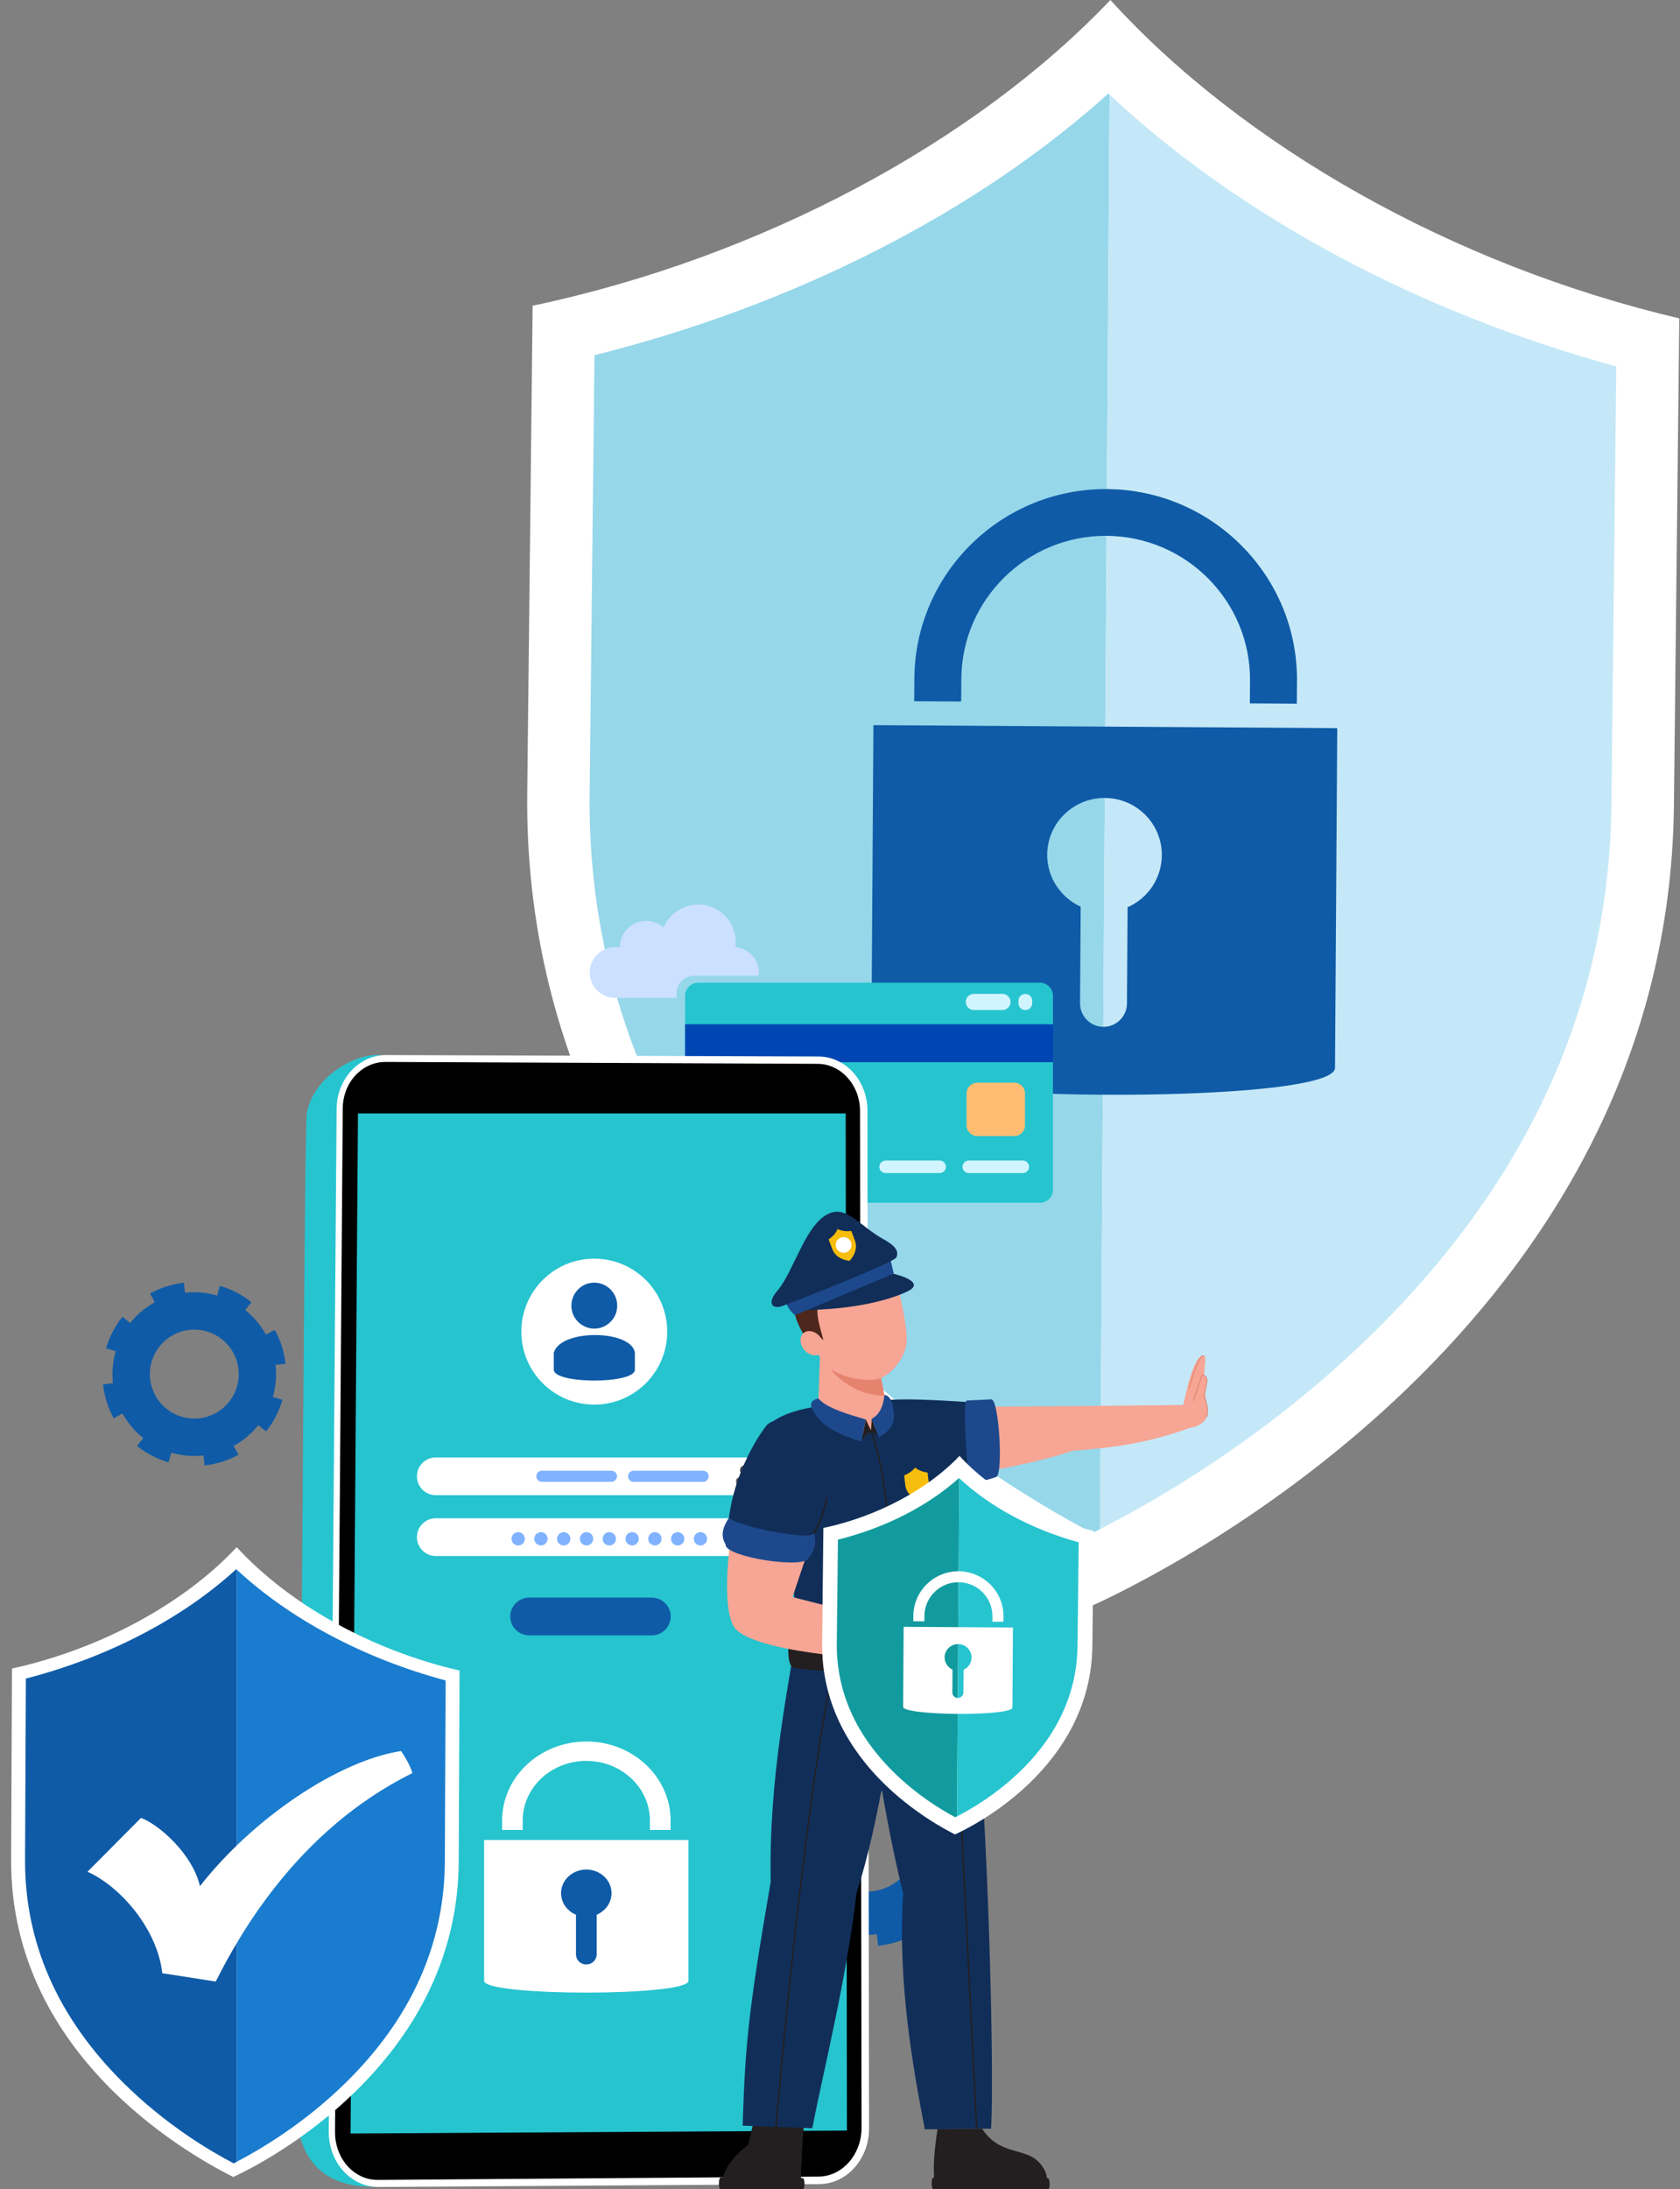
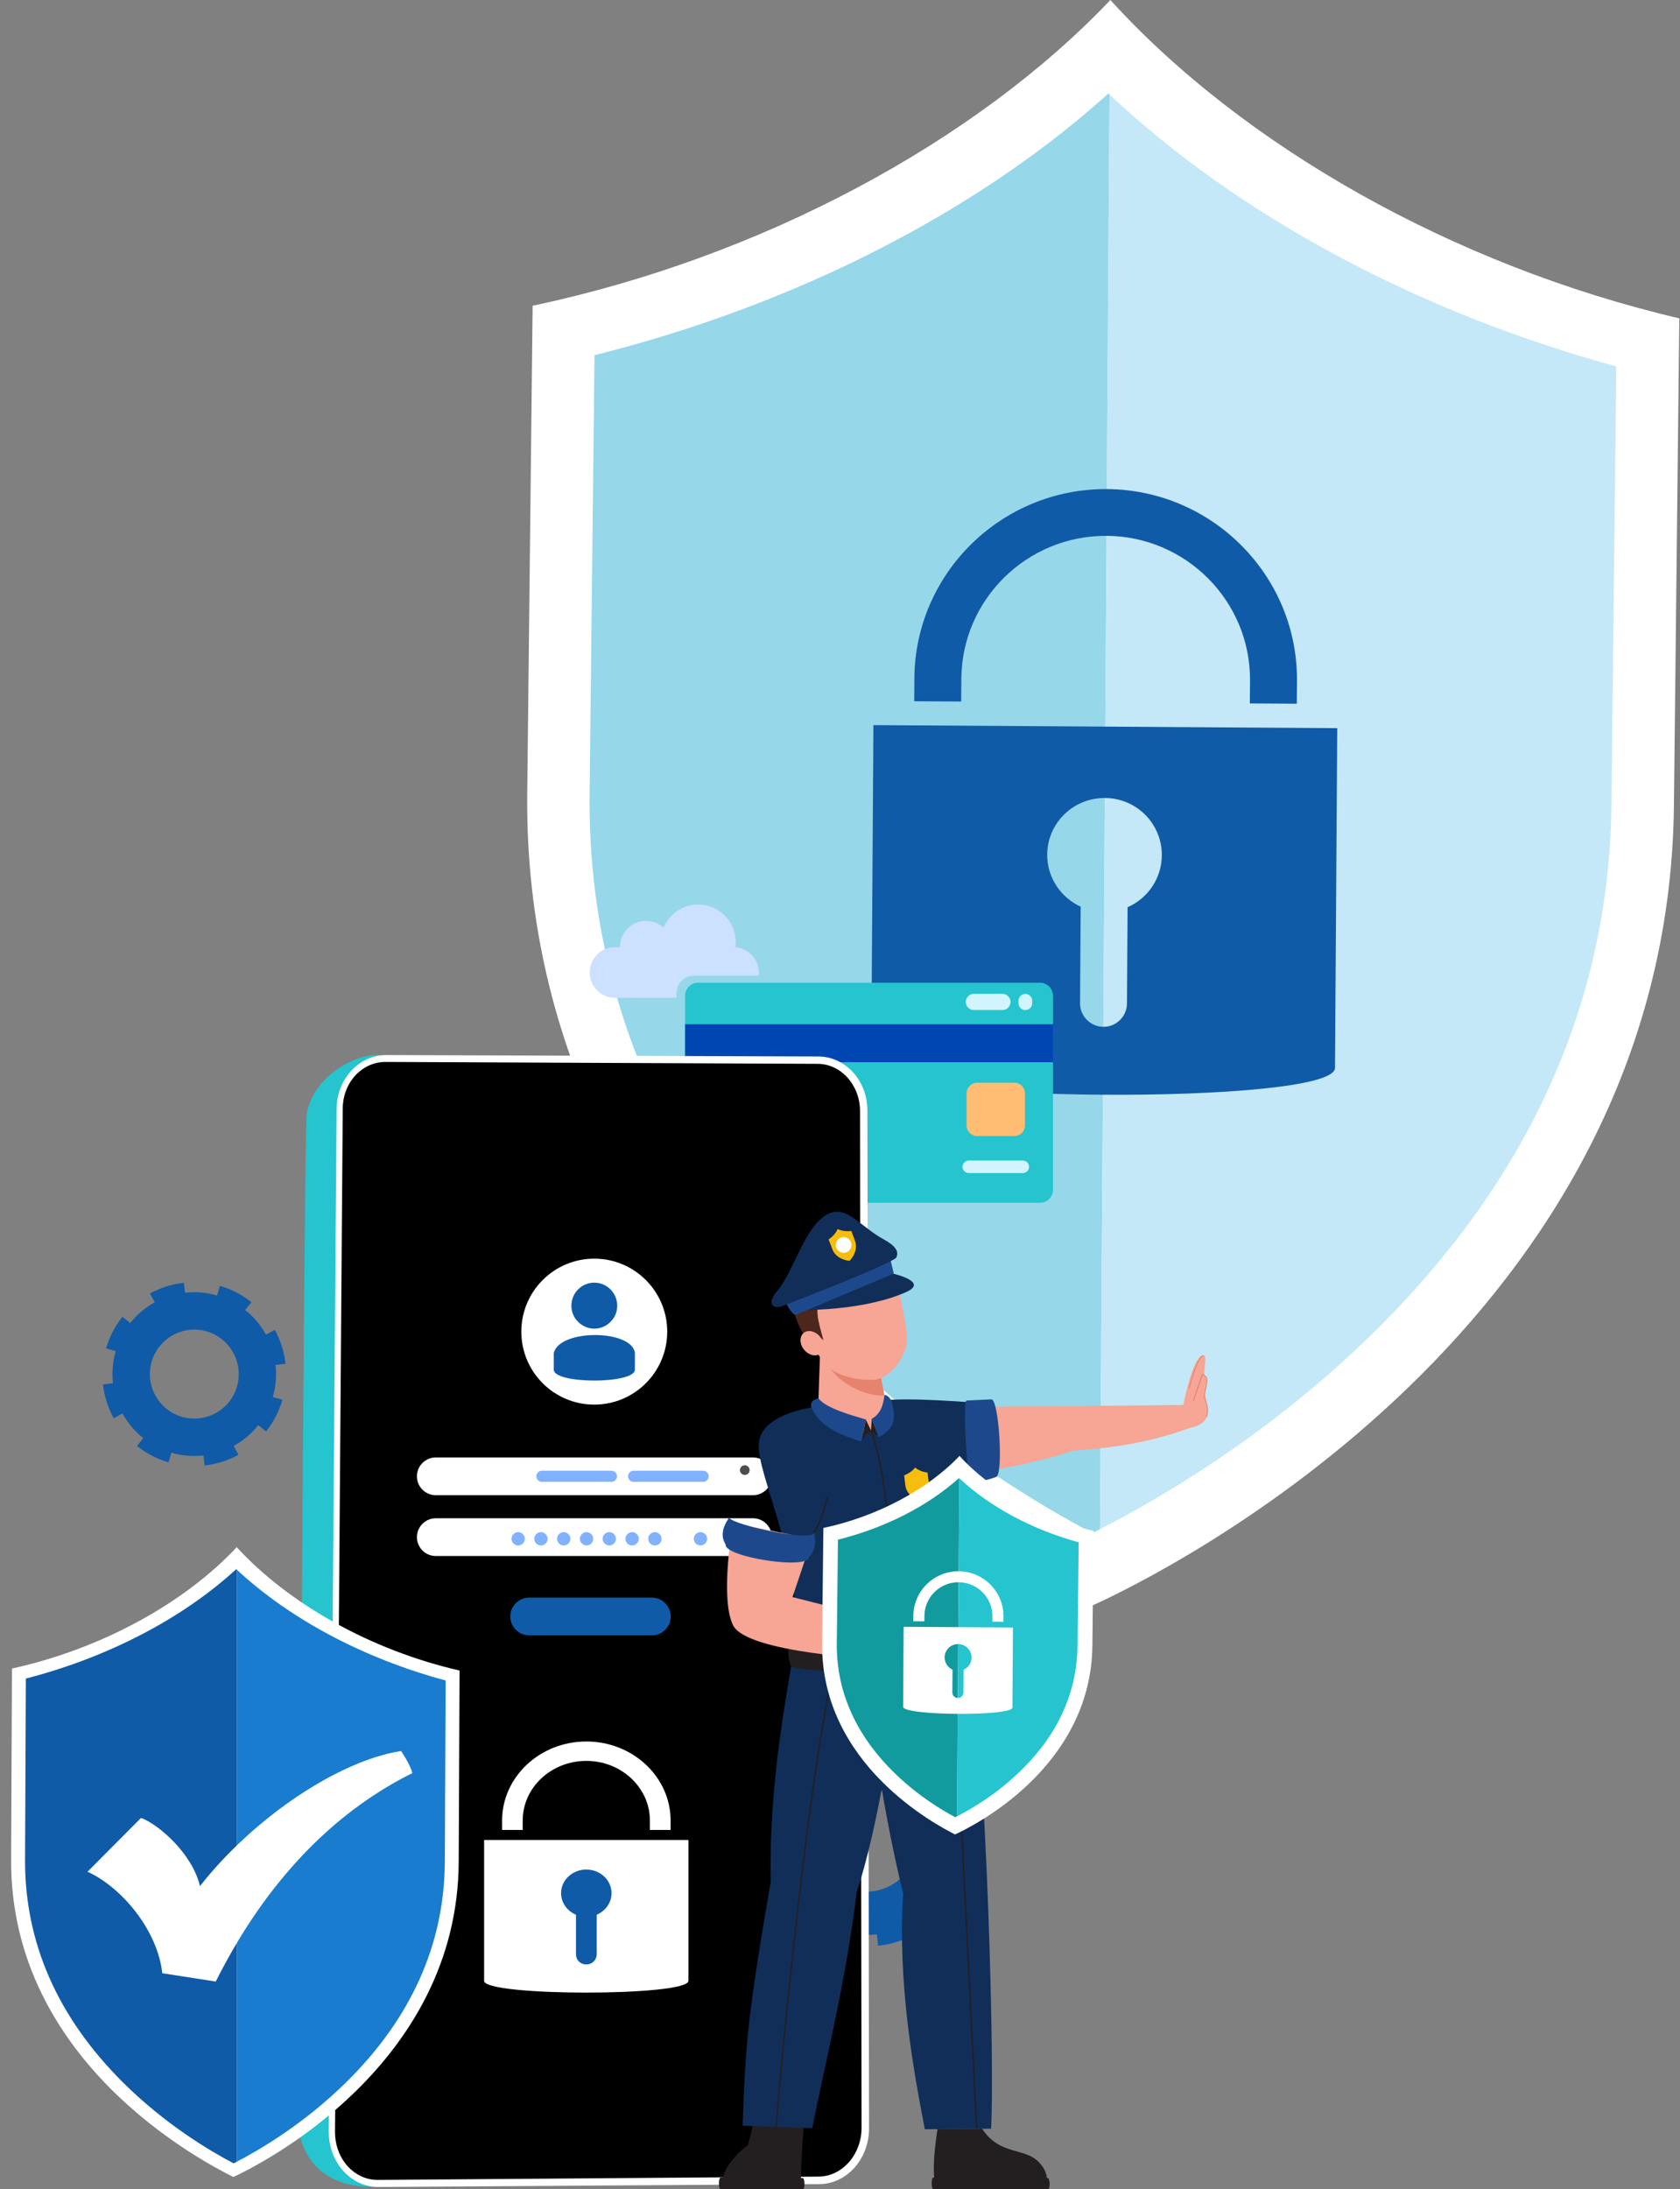
<svg xmlns="http://www.w3.org/2000/svg" version="1.1" id="Isolation_Mode" x="0px" y="0px" viewBox="0 0 292.96 381.56" style="enable-background:new 0 0 292.96 381.56;" xml:space="preserve">
  <rect x="0" y="0" width="292.96" height="381.56" fill="#808080" stroke="none" />
  <g>
    <g>
      <g>
        <g>
          <g>
            <path style="fill:#D9FFFF;" d="M92.76,53.18L92.76,53.18c0-0.33,0.01-0.48,0.01-0.51C92.77,52.73,92.76,53.18,92.76,53.18z" />
            <path style="fill:#D9FFFF;" d="M92.76,53.18L92.76,53.18c0-0.33,0.01-0.48,0.01-0.51C92.77,52.73,92.76,53.18,92.76,53.18z" />
            <path style="fill:#D9FFFF;" d="M292.96,55.38c0,0,0.01-0.45,0.01-0.51C292.96,54.9,292.96,55.05,292.96,55.38L292.96,55.38z" />
            <path style="fill:#D9FFFF;" d="M292.96,55.38c0,0,0.01-0.45,0.01-0.51C292.96,54.9,292.96,55.05,292.96,55.38L292.96,55.38z" />
            <path style="fill:#FFFFFF;" d="M193.63,0c-23.49,24.72-60.86,44.87-100.75,53.29c-0.03,2.65-0.19,17.32-0.94,84.95       c-1,90.21,84.96,134.87,98.31,141.72c13.01-5.86,100.65-49.3,101.65-139.52c0.75-67.63,0.91-82.3,0.94-84.95       C253.14,46.19,216.57,25.23,193.63,0z" />
          </g>
        </g>
        <g>
          <path style="fill:#96D7EA;" d="M193.28,16.3c-22.98,20.71-54.74,36.9-89.61,45.61l-0.85,76.44      c-0.39,34.97,13.36,66.71,40.87,94.32c18.07,18.14,37.13,29.45,46.8,34.54c0.42-0.21,0.88-0.44,1.33-0.67l1.66-250.05      C193.41,16.42,193.35,16.36,193.28,16.3z" />
          <path style="fill:#C4E8F7;" d="M193.48,16.48l-1.66,250.05c10.13-5.16,28.54-15.84,46.23-32.82c28.11-27,42.56-58.42,42.95-93.4      l0.85-76.44C247.29,54.43,215.98,37.61,193.48,16.48z" />
        </g>
      </g>
      <g>
        <path style="fill:#0F5BA7;" d="M152.31,126.39l-0.39,59.22c-0.04,6.59,80.84,7.12,80.88,0.53l0.39-59.22L152.31,126.39z      M196.63,158.13l-0.11,16.78c-0.01,2.24-1.85,4.08-4.1,4.07c-2.28-0.01-4.1-1.88-4.08-4.12l0.11-16.82     c-3.45-1.58-5.87-5.08-5.84-9.09c0.04-5.49,4.56-9.9,10.08-9.86c5.52,0.04,9.94,4.5,9.91,9.99     C202.57,153.13,200.14,156.6,196.63,158.13z" />
        <path style="fill:#0F5BA7;" d="M226.14,122.66l-8.19-0.05l0.03-3.99c0.09-13.82-11.13-25.13-25-25.22     c-13.88-0.09-25.25,11.08-25.34,24.89l-0.03,3.99l-8.19-0.05l0.03-3.99c0.12-18.31,15.18-33.11,33.58-32.99     c18.39,0.12,33.26,15.11,33.14,33.43L226.14,122.66z" />
      </g>
    </g>
    <g id="guard">
      <g>
        <g>
          <path style="fill:#26C4CF;" d="M121.74,209.65h59.61c1.25,0,2.27-1.02,2.27-2.27v-33.82c0-1.25-1.02-2.27-2.27-2.27h-59.61      c-1.25,0-2.27,1.02-2.27,2.27v33.82C119.47,208.64,120.49,209.65,121.74,209.65z" />
          <rect x="119.47" y="178.53" style="fill:#0046B3;" width="64.16" height="6.62" />
          <path style="fill:#D1F5FF;" d="M168.93,202.29h9.43c0.6,0,1.09,0.49,1.09,1.09l0,0c0,0.6-0.49,1.09-1.09,1.09h-9.43      c-0.6,0-1.09-0.49-1.09-1.09l0,0C167.85,202.78,168.33,202.29,168.93,202.29z" />
-           <path style="fill:#D1F5FF;" d="M154.43,202.29h9.43c0.6,0,1.09,0.49,1.09,1.09l0,0c0,0.6-0.49,1.09-1.09,1.09h-9.43      c-0.6,0-1.09-0.49-1.09-1.09l0,0C153.34,202.78,153.83,202.29,154.43,202.29z" />
          <path style="fill:#D1F5FF;" d="M139.92,202.29h9.43c0.6,0,1.09,0.49,1.09,1.09l0,0c0,0.6-0.49,1.09-1.09,1.09h-9.43      c-0.6,0-1.09-0.49-1.09-1.09l0,0C138.83,202.78,139.32,202.29,139.92,202.29z" />
          <path style="fill:#D1F5FF;" d="M125.41,202.29h9.43c0.6,0,1.09,0.49,1.09,1.09l0,0c0,0.6-0.49,1.09-1.09,1.09h-9.43      c-0.6,0-1.09-0.49-1.09-1.09l0,0C124.33,202.78,124.81,202.29,125.41,202.29z" />
          <path style="fill:#D1F5FF;" d="M178.8,173.24L178.8,173.24c0.66,0,1.2,0.54,1.2,1.2v0.42c0,0.66-0.54,1.2-1.2,1.2l0,0      c-0.66,0-1.2-0.54-1.2-1.2v-0.42C177.6,173.77,178.14,173.24,178.8,173.24z" />
          <path style="fill:#D1F5FF;" d="M176.22,174.64L176.22,174.64c0,0.78-0.63,1.41-1.41,1.41h-4.99c-0.78,0-1.41-0.63-1.41-1.41l0,0      c0-0.78,0.63-1.41,1.41-1.41h4.99C175.59,173.24,176.22,173.87,176.22,174.64z" />
          <path style="fill:#FFBD73;" d="M176.87,188.72h-6.45c-1.03,0-1.87,0.84-1.87,1.87v5.56c0,1.03,0.84,1.87,1.87,1.87h6.45      c1.03,0,1.87-0.84,1.87-1.87v-5.56C178.74,189.55,177.91,188.72,176.87,188.72z" />
        </g>
        <g>
          <path style="fill:#0F5BA7;" d="M21.35,229.52c-1.34,1.68-2.29,3.55-2.85,5.5l1.68,0.49c-0.53,1.83-0.69,3.74-0.48,5.6l-1.74,0.2      c0.23,2.05,0.86,4.06,1.87,5.9l0.34-0.19l1.19-0.65c0.88,1.61,2.1,3.08,3.62,4.3l-1.09,1.37c1.68,1.34,3.55,2.29,5.5,2.85      l0.49-1.68c1.83,0.54,3.74,0.69,5.6,0.49l0.2,1.74c2.05-0.23,4.07-0.86,5.91-1.87l-0.01,0l-0.24-0.45l-0.6-1.09      c1.61-0.88,3.08-2.09,4.29-3.62l1.37,1.09c1.34-1.68,2.29-3.56,2.85-5.51l-1.68-0.49c0.54-1.83,0.69-3.73,0.48-5.59l1.74-0.2      c-0.23-2.05-0.86-4.07-1.87-5.91l-1.54,0.84c-0.88-1.61-2.09-3.08-3.62-4.29l1.09-1.37c-1.68-1.34-3.56-2.29-5.51-2.85      l-0.49,1.68c-1.83-0.54-3.73-0.69-5.59-0.48l-0.2-1.74c-2.06,0.23-4.07,0.86-5.91,1.87l0.01,0.01l0.55,1.01l0.28,0.51      c-1.61,0.88-3.08,2.1-4.29,3.62L21.35,229.52z M27.83,234.68c2.67-3.35,7.54-3.9,10.88-1.23c3.35,2.67,3.9,7.54,1.24,10.89      c-2.67,3.35-7.54,3.9-10.89,1.23C25.71,242.91,25.16,238.03,27.83,234.68z" />
        </g>
        <g>
          <path style="fill:#0F5BA7;" d="M136.57,309.27c-1.55,1.94-2.64,4.1-3.29,6.35l1.94,0.56c-0.62,2.12-0.79,4.32-0.56,6.47l-2,0.23      c0.27,2.37,0.99,4.69,2.16,6.81l0.4-0.21l1.38-0.76c1.02,1.86,2.42,3.55,4.18,4.96l-1.26,1.58c1.94,1.55,4.1,2.64,6.35,3.28      l0.57-1.94c2.11,0.62,4.31,0.8,6.46,0.56l0.23,2c2.37-0.27,4.69-1,6.82-2.16l-0.01,0l-0.28-0.51l-0.69-1.25      c1.86-1.02,3.55-2.41,4.95-4.18l1.58,1.26c1.55-1.94,2.64-4.11,3.29-6.36l-1.94-0.56c0.62-2.11,0.79-4.31,0.56-6.45l2-0.23      c-0.27-2.37-1-4.69-2.16-6.82l-1.77,0.97c-1.02-1.86-2.41-3.55-4.18-4.95l1.26-1.58c-1.94-1.55-4.11-2.64-6.36-3.29l-0.57,1.94      c-2.11-0.62-4.31-0.79-6.45-0.56l-0.23-2c-2.38,0.26-4.69,1-6.82,2.16l0.01,0.02l0.64,1.17l0.32,0.59      c-1.86,1.02-3.55,2.42-4.95,4.18L136.57,309.27z M144.05,315.22c3.08-3.86,8.7-4.5,12.56-1.42c3.87,3.08,4.5,8.7,1.43,12.56      c-3.08,3.87-8.7,4.5-12.57,1.42C141.61,324.71,140.97,319.09,144.05,315.22z" />
        </g>
        <path style="fill:#CCE0FF;" d="M117.97,173.12c0-1.68,1.37-3.05,3.05-3.05h11.26c0.02-0.18,0.06-0.36,0.06-0.55l0,0     c0-2.32-1.82-4.24-4.1-4.41c0.04-0.29,0.07-0.58,0.07-0.89c0-3.62-2.93-6.56-6.55-6.56c-2.72,0-5.05,1.65-6.04,4.01     c-0.81-0.72-1.87-1.16-3.04-1.16c-2.53,0-4.58,2.05-4.58,4.58h-0.85c-2.43,0-4.42,1.99-4.42,4.42l0,0c0,2.43,1.99,4.42,4.42,4.42     h10.73L117.97,173.12L117.97,173.12z" />
        <g>
          <path style="fill:#26C4CF;" d="M53.49,194.15c1.57-9.29,15.88-13.49,15.6-7.42l65.6,0.38c4.54,0.03,8.23,4.11,8.23,9.13      l0.14,172.52c0,5.2-3.74,9.45-8.38,9.49l-66.97,0.57c-0.42,0.87-1.19,1.67-2.42,2.33c-7.68,0.16-11.36-3.63-12.71-7.92      c-0.44-1.15-0.68-2.42-0.67-3.76C52.19,367.25,53.01,196.33,53.49,194.15z" />
          <path style="fill:#FFFFFF;" d="M66.01,381.2l76.87-0.5c4.8-0.03,8.68-4.4,8.67-9.75l-0.29-177.43      c-0.01-5.16-3.83-9.35-8.53-9.37l-75.37-0.25c-4.74-0.02-8.62,4.17-8.66,9.35l-1.37,178.25      C57.29,376.89,61.18,381.23,66.01,381.2z" />
          <path d="M64.95,379.91c0.32,0.04,0.65,0.06,0.97,0.06l76.84-0.58c4.12-0.03,7.49-3.86,7.48-8.53l-0.27-177.23      c-0.01-4.51-3.32-8.18-7.37-8.2l-75.37-0.33c-0.12,0-0.24,0-0.35,0.01c-1.9,0.09-3.67,0.95-4.99,2.43      c-1.35,1.51-2.11,3.51-2.12,5.64l-1.35,178.43C58.4,375.84,61.19,379.41,64.95,379.91z" />
-           <polygon style="fill:#26C4CF;" points="62.42,194.08 61.13,371.88 147.69,371.37 147.47,194.08     " />
          <g id="login_1_">
            <path style="fill:#0F5BA7;" d="M92.27,285.05h21.4c1.81,0,3.29-1.48,3.29-3.29l0,0c0-1.81-1.48-3.29-3.29-3.29h-21.4       c-1.81,0-3.29,1.48-3.29,3.29l0,0C88.98,283.57,90.46,285.05,92.27,285.05z" />
            <path style="fill:#FFFFFF;" d="M75.99,260.62h55.32c1.81,0,3.29-1.48,3.29-3.29l0,0c0-1.81-1.48-3.29-3.29-3.29H75.99       c-1.81,0-3.29,1.48-3.29,3.29l0,0C72.7,259.14,74.18,260.62,75.99,260.62z" />
            <path style="fill:#FFFFFF;" d="M75.99,271.22h55.32c1.81,0,3.29-1.48,3.29-3.29l0,0c0-1.81-1.48-3.29-3.29-3.29H75.99       c-1.81,0-3.29,1.48-3.29,3.29l0,0C72.7,269.74,74.18,271.22,75.99,271.22z" />
            <g>
              <circle style="fill:#80B2FF;" cx="122.15" cy="268.22" r="1.16" />
-               <circle style="fill:#80B2FF;" cx="118.17" cy="268.22" r="1.16" />
              <circle style="fill:#80B2FF;" cx="114.2" cy="268.22" r="1.16" />
              <circle style="fill:#80B2FF;" cx="110.23" cy="268.22" r="1.16" />
              <circle style="fill:#80B2FF;" cx="106.25" cy="268.22" r="1.16" />
              <circle style="fill:#80B2FF;" cx="102.28" cy="268.22" r="1.16" />
              <circle style="fill:#80B2FF;" cx="98.3" cy="268.22" r="1.16" />
              <circle style="fill:#80B2FF;" cx="94.33" cy="268.22" r="1.16" />
              <circle style="fill:#80B2FF;" cx="90.36" cy="268.22" r="1.16" />
            </g>
            <g>
              <ellipse style="fill:#FFFFFF;" cx="103.63" cy="232.11" rx="12.72" ry="12.72" />
              <g>
                <g>
                  <path style="fill:#0F5BA7;" d="M103.62,231.59c-1.24,0-2.39-0.61-3.12-1.53c-0.54-0.67-0.86-1.53-0.86-2.48          c0-2.2,1.78-4.01,3.98-4.01c2.23,0,4.01,1.82,4.01,4.01c0,0.96-0.32,1.82-0.86,2.48          C106.04,230.99,104.89,231.59,103.62,231.59z" />
                </g>
                <path style="fill:#0F5BA7;" d="M96.57,238.74c0,2.53,14.14,2.53,14.14,0l0-2.95c-0.56-4.03-12.98-4.2-14.14,0L96.57,238.74z" />
              </g>
            </g>
            <path style="fill:#4D4D4D;" d="M128.37,267.32v2.33c0,0.4,2.99,0.4,2.99,0v-2.33h-0.2v-0.18c0-0.71-0.58-1.29-1.29-1.29       c-0.71,0-1.29,0.58-1.29,1.29v0.18H128.37z M130.7,267.32h-1.68v-0.18c0-0.47,0.29-0.86,0.84-0.86c0.56,0,0.83,0.41,0.83,0.86       L130.7,267.32L130.7,267.32z M129.46,268.15c0-0.22,0.19-0.42,0.42-0.42c0.22,0,0.42,0.19,0.42,0.42       c0,0.16-0.09,0.28-0.21,0.35v0.67c0,0.12-0.09,0.21-0.21,0.21c-0.12,0-0.23-0.09-0.23-0.21v-0.67       C129.54,268.43,129.46,268.31,129.46,268.15z" />
            <g>
              <g>
                <g>
                  <path style="fill:#4D4D4D;" d="M129.87,257.09c-0.26,0-0.5-0.13-0.66-0.32c-0.11-0.14-0.18-0.32-0.18-0.52          c0-0.46,0.38-0.85,0.84-0.85c0.47,0,0.85,0.38,0.85,0.85c0,0.2-0.07,0.38-0.18,0.52          C130.38,256.96,130.13,257.09,129.87,257.09z" />
                </g>
-                 <path style="fill:#4D4D4D;" d="M128.38,258.59c0,0.53,3,0.53,3,0l-0.02-0.62c-0.12-0.85-2.74-0.89-2.98,0V258.59z" />
              </g>
              <path style="fill:#80B2FF;" d="M110.49,258.29h12.12c0.53,0,0.97-0.43,0.97-0.97l0,0c0-0.53-0.43-0.97-0.97-0.97h-12.12        c-0.53,0-0.97,0.43-0.97,0.97l0,0C109.52,257.86,109.95,258.29,110.49,258.29z" />
              <path style="fill:#80B2FF;" d="M94.5,258.29h12.12c0.53,0,0.97-0.43,0.97-0.97l0,0c0-0.53-0.43-0.97-0.97-0.97H94.5        c-0.53,0-0.97,0.43-0.97,0.97l0,0C93.53,257.86,93.96,258.29,94.5,258.29z" />
            </g>
          </g>
        </g>
        <g id="key_1_">
          <path style="fill:#FFFFFF;" d="M120.05,320.72v24.55c0,2.73-35.63,2.73-35.63,0v-24.55L120.05,320.72L120.05,320.72z" />
          <g>
            <ellipse style="fill:#0F5BA7;" cx="102.24" cy="329.99" rx="4.4" ry="4.12" />
            <path style="fill:#0F5BA7;" d="M102.18,342.4h0.12c0.96,0,1.75-0.78,1.75-1.75v-9.4h-3.61v9.4       C100.43,341.62,101.21,342.4,102.18,342.4z" />
          </g>
          <path style="fill:#FFFFFF;" d="M87.54,318.97h3.61v-1.65c0-5.73,4.97-10.39,11.09-10.39c6.11,0,11.09,4.66,11.09,10.39v1.65      h3.61v-1.65c0-7.59-6.59-13.77-14.69-13.77c-8.1,0-14.69,6.18-14.69,13.77V318.97z" />
        </g>
        <g>
          <g>
            <g>
              <path style="fill:#D9FFFF;" d="M0,289.01L0,289.01c0-0.14,0-0.2,0-0.21C0,288.82,0,289.01,0,289.01z" />
              <path style="fill:#D9FFFF;" d="M0,289.01L0,289.01c0-0.14,0-0.2,0-0.21C0,288.82,0,289.01,0,289.01z" />
              <path style="fill:#D9FFFF;" d="M82.26,289.37c0,0,0-0.19,0-0.21C82.26,289.18,82.26,289.24,82.26,289.37L82.26,289.37z" />
              <path style="fill:#D9FFFF;" d="M82.26,289.37c0,0,0-0.19,0-0.21C82.26,289.18,82.26,289.24,82.26,289.37L82.26,289.37z" />
              <path style="fill:#FFFFFF;" d="M41.28,269.68c-9.11,9.75-23.64,17.75-39.19,21.15c0,1.04-0.03,6.79-0.15,33.31        c-0.16,35.38,33.51,52.66,38.74,55.32c5.06-2.33,39.16-19.59,39.31-54.97c0.12-26.52,0.14-32.27,0.15-33.31        C64.63,287.63,50.3,279.51,41.28,269.68z" />
            </g>
          </g>
          <g>
            <path style="fill:#0F5BA7;" d="M41.2,273.51c-9.39,8.61-22.39,15.38-36.69,19.07l-0.14,31.55       c-0.07,14.44,5.67,27.5,17.05,38.82c7.48,7.44,15.34,12.05,19.32,14.13c0.17-0.09,0.36-0.19,0.55-0.28V273.59       C41.26,273.56,41.23,273.54,41.2,273.51z" />
            <path style="fill:#197CCE;" d="M41.28,273.59V376.8c4.15-2.16,11.69-6.62,18.9-13.67c11.48-11.22,17.33-24.23,17.39-38.67       l0.14-31.55C63.5,289.1,50.59,282.25,41.28,273.59z" />
          </g>
          <path style="fill:#FFFFFF;" d="M69.94,305.21c-10.89,1.68-25.71,11.61-35.07,23.55c-1.31-5.63-7.2-10.77-10.28-11.89l-9.33,9.38      c5.83,2.63,12.2,10.07,13.04,17.69l9.32,1.45c3.93-7.77,14.09-26.34,34.29-36.33C71.52,307.53,70.09,305.43,69.94,305.21z" />
        </g>
        <g>
          <g>
            <path style="fill:#F7A594;" d="M159.84,245.28l26.4-0.18l22.71-0.24l0.1,3.45c-7.89,3.05-14.09,3.97-21.95,4.56       c-7.96,2.64-18.51,4.39-26.67,4.97C153.27,258.18,152.67,245.62,159.84,245.28z" />
            <path style="fill:#112E59;" d="M171.55,244.53c-3.17-0.06-12.55-1.05-18.4-0.37c-5.29,2.17-3.98,11.4-1.55,12.85       c-0.01,0.26,10.26,3.13,20.65,0.08C173.81,255.27,173.28,246.36,171.55,244.53z" />
            <path style="fill:#1D498C;" d="M173.65,257.46c-1.65,0.59-3.19,0.96-4.35,0.48c-0.69,0.03-1.45-13.79-0.76-13.82l4.32-0.21       C174.23,243.85,175.02,257.39,173.65,257.46z" />
            <g>
              <path style="fill:#F7A594;" d="M206.33,244.94c0.77-3.56,2-8.61,3.49-8.69c0.32-0.02,0.37,0.19,0.35,1.14        c-0.74,6.32,0.97,8.04,0.14,9.82c-0.91,1.73-3.41,1.7-3.41,1.7C205.51,248.28,205.39,245.94,206.33,244.94z" />
              <path style="fill:#F7A594;" d="M208.11,244.17l1.56-4.59c0,0,1.01,0.18,0.8,1.39c-0.21,1.21-0.47,2.52-0.47,2.52        s1.22,2.63,0.25,3.72C209.28,248.29,207.61,247.23,208.11,244.17z" />
              <path style="fill:#D97B69;" d="M210.46,247.01l-0.12-0.04c0.53-1.66-0.39-3.44-0.4-3.46l-0.01-0.02l0-0.02        c0-0.01,0.26-1.32,0.47-2.52c0.08-0.48-0.02-0.85-0.3-1.09c-0.15-0.13-0.32-0.19-0.4-0.21l-1.54,4.54l-0.12-0.04l1.57-4.64        l0.05,0.01c0.01,0,0.27,0.05,0.51,0.25c0.22,0.19,0.46,0.55,0.34,1.21c-0.2,1.12-0.43,2.33-0.47,2.5        C210.16,243.68,210.97,245.4,210.46,247.01z" />
              <path style="fill:#D97B69;" d="M207.43,241.98l-0.12-0.03c0.06-0.22,1.37-5.36,2.49-5.76l0.04,0.12        C208.78,236.68,207.44,241.93,207.43,241.98z" />
            </g>
          </g>
          <g>
            <g>
              <path style="fill:#231F20;" d="M126.96,381.4h12.15c0.24-0.14,0.42-0.3,0.52-0.49c0.19-9.04,0.89-13.39,0.89-13.39l-8.48-0.34        l-1.59,6.72C127.7,375.84,124.52,379.99,126.96,381.4z" />
              <path style="fill:#231F20;" d="M140.03,381.56h-14.4c-0.37,0-0.34-2,0.03-2l14.32,0.08        C140.35,379.64,140.41,381.56,140.03,381.56z" />
            </g>
            <path style="fill:#112E59;" d="M138.54,286.59c-0.86,6.69-4.54,23.21-4.14,41.38c-3.98,23.16-4.42,28.25-4.9,42.54l12.14,0.45       c1.94-9.97,5.93-25.71,7.74-41.07c3.92-12.1,6.5-29.35,7.76-43.05C158.41,275.04,141.73,270.27,138.54,286.59z" />
            <path style="fill:#231F20;" d="M135.44,371.07l-0.25,0c0.02-1.65,4.96-57.33,9.97-79.91l0.24,0.05       C140.39,313.78,135.46,369.43,135.44,371.07z" />
          </g>
          <g>
            <path style="fill:#112E59;" d="M150.74,287.41c1.71,23.04,6.75,42.6,6.75,42.6c-0.99,15.72,1.8,30.81,3.78,41.13l11.55-0.1       c0.67-10.11-0.76-64.82-3.75-83.37C167.66,271.26,148.68,270.39,150.74,287.41z" />
            <path style="fill:#231F20;" d="M163.47,371.14c-0.52,3.72-0.88,6.63-0.42,10l18.89,0.37c0,0,1.78-1.82-0.7-4.55       c-2.48-2.73-6.86-1.15-9.98-5.92L163.47,371.14z" />
            <path style="fill:#231F20;" d="M182.79,381.56h-20.05c-0.37,0-0.37-2,0-2l19.97,0.08       C183.09,379.64,183.17,381.56,182.79,381.56z" />
            <rect x="168.05" y="291.31" transform="matrix(0.999 -0.05 0.05 0.999 -16.249 8.767)" style="fill:#231F20;" width="0.25" height="79.66" />
          </g>
          <path style="fill:#112E59;" d="M169.04,284.79l-30.03,2.29c0.27-18.8-8.22-31.78-6.45-36.63c2.43-6.65,20.13-6.7,26.87-4.11      c2.68,1.03,7.03,6.99,7.54,14.48c0.14,3.49,0.18,5.88-0.16,8.67C166.47,272.28,169.04,284.79,169.04,284.79z" />
          <path style="fill:#F7A594;" d="M151.09,250.09c-1.4-1.11-6.96-2.82-8.44-4.03l0.33-9.67l5.47-0.53      c1.59,0.13,3.18,0.51,4.54,1.05l1.23,6.36l0.27,1.38C155.12,246.02,153.89,247.65,151.09,250.09z" />
          <path style="fill:#E6836F;" d="M144.83,238.58c0.86,1.32,4.45,4.71,9.41,4.69l-1.07-5.51L144.83,238.58z" />
          <g>
            <g>
              <path style="fill:#F7A594;" d="M156.94,225.85c0.43,1.9,1.31,6.09,1.17,8.01c-0.22,2.93-2.96,6.18-5.35,6.61        c-2.76,0.28-6.49-0.54-8.51-2.28c-1.13-1.32-3.3-4.45-4.31-7.19c-2.09-5.72,1.95-10.73,7.07-11.88        C152.14,217.96,155.6,219.92,156.94,225.85z" />
              <path style="fill:#4D261C;" d="M141.66,234.78c-1.07-1.88,0.35-2.64,1.91-1.18c-0.27-1.42-1.88-5.58-0.45-6.95        c1.62-1.6,8.74-0.9,12.57-4.89c0,0-2.85-6.25-12.21-2.56C132.9,224.79,141.66,234.78,141.66,234.78z" />
              <path style="fill:#F7A594;" d="M142.99,232.99c0.81,0.98,0.84,2.29,0.08,2.92c-0.77,0.63-2.04,0.34-2.85-0.65        c-0.81-0.98-0.84-2.29-0.08-2.92C140.9,231.72,142.18,232,142.99,232.99z" />
            </g>
            <path style="fill:#112E59;" d="M155.77,222.01c-1.19-0.36-15.35,5.27-14.98,6.32c0,0,10.26,0.05,17.31-3.16       C161.95,223.41,155.77,222.01,155.77,222.01z" />
            <path style="fill:#1D498C;" d="M138.65,229.23l17.21-7.25l-0.59-2.44l-18.23,7.52C137.4,227.9,138.03,228.81,138.65,229.23z" />
            <path style="fill:#112E59;" d="M136.55,227.6c-1.88,0.72-2.89-0.43-0.99-2.62c2.93-3.37,4.94-12.01,9.29-13.57       c3-1.08,5.27,2.44,9.26,4.62c1.81,0.99,2.82,2.03,2.14,3.24C154.19,220.82,138.52,226.85,136.55,227.6z" />
            <g>
              <path style="fill:#F7BD0C;" d="M148.49,214.66c-0.02-0.06-0.03-0.08-0.04-0.1c-0.43,0.06-0.86,0.06-1.27,0        c-0.41-0.06-0.79-0.17-1.12-0.33l0,0l0,0c0,0,0,0,0,0c-0.07,0.17-0.16,0.33-0.26,0.5c-0.14,0.22-0.31,0.43-0.5,0.63        c-0.1,0.1-0.2,0.2-0.3,0.29c-0.16,0.14-0.33,0.27-0.51,0.39c0.01,0.03,0.06,0.16,0.22,0.57c0.03,0.08,0.07,0.18,0.11,0.29        c0.02,0.05,0.04,0.11,0.07,0.17c0.07,0.18,0.15,0.4,0.24,0.65c0.13,0.34,0.3,0.61,0.5,0.85c0.07,0.08,0.14,0.15,0.21,0.22        c0.22,0.2,0.46,0.37,0.7,0.5c0.24,0.13,0.48,0.22,0.7,0.29c0.29,0.09,0.55,0.14,0.72,0.16c0.09,0.01,0.15,0.02,0.19,0.02        c0.07-0.07,0.25-0.27,0.45-0.56c0.08-0.12,0.16-0.25,0.24-0.39c0.04-0.07,0.08-0.15,0.11-0.23c0.29-0.63,0.47-1.45,0.13-2.35        C148.71,215.25,148.56,214.83,148.49,214.66z" />
              <path style="fill:#FFFFFF;" d="M148.4,216.53c0.26,0.71-0.1,1.5-0.81,1.76s-1.5-0.1-1.77-0.81c-0.26-0.71,0.1-1.5,0.81-1.76        C147.35,215.46,148.14,215.82,148.4,216.53z" />
            </g>
          </g>
          <g>
            <path style="fill:#231F20;" d="M150.97,247.42l0.91,1.9l0.14-2.01l1.22,3.24c-0.3-0.54-1.34-1.01-1.34-1.01       s-1.13,0.52-1.67,1.75L150.97,247.42z" />
            <path style="fill:#1D498C;" d="M142.72,243.74c1.35,1.74,5.75,2.94,8.25,3.68l-0.75,3.86c-3.01-1.02-6.9-2.17-8.65-5.77       C141.18,244.53,141.65,243.98,142.72,243.74z" />
            <path style="fill:#1D498C;" d="M154.25,243.13c-0.13,0.63-0.24,3.12-2.24,4.17l1.22,3.24c2.76-1.58,2.9-3.04,2.48-5.33       C155.54,244.3,155.23,243.32,154.25,243.13z" />
          </g>
          <path style="fill:#231F20;" d="M156.64,286.51c-0.06,0-0.12-0.05-0.12-0.11c-0.31-2.86-0.56-6.28-0.82-9.9      c-0.72-9.86-1.54-21.03-3.91-26.93c-0.03-0.06,0.01-0.14,0.07-0.16c0.06-0.02,0.14,0.01,0.16,0.07c2.39,5.93,3.21,17.13,3.93,27      c0.26,3.62,0.52,7.03,0.82,9.89c0.01,0.07-0.04,0.13-0.11,0.14C156.65,286.51,156.64,286.51,156.64,286.51z" />
          <path style="fill:#231F20;" d="M139.02,284c5.87,1.57,28.88,0.97,29.8,0.27c1.4-0.31,1.72,4.72,0.9,5.93      c-1.24,1.85-30.81,1.56-31.74,0.22S137.36,283.56,139.02,284z" />
          <g>
            <g>
              <path style="fill:#F7BD0C;" d="M161.76,256.77c-0.01-0.06-0.01-0.09-0.01-0.1c-0.42-0.04-0.83-0.15-1.2-0.3        c-0.37-0.15-0.71-0.35-0.98-0.57l0,0l0,0c0,0,0,0,0,0c-0.1,0.14-0.23,0.28-0.36,0.41c-0.18,0.17-0.39,0.34-0.62,0.48        c-0.11,0.07-0.23,0.14-0.35,0.21c-0.18,0.1-0.38,0.18-0.57,0.25c0,0.03,0.02,0.16,0.07,0.59c0.01,0.09,0.02,0.18,0.03,0.3        c0.01,0.06,0.01,0.11,0.02,0.18c0.02,0.19,0.05,0.41,0.08,0.67c0.04,0.35,0.14,0.65,0.28,0.92c0.05,0.09,0.1,0.17,0.15,0.26        c0.16,0.25,0.35,0.45,0.54,0.63s0.4,0.32,0.59,0.44c0.26,0.16,0.49,0.26,0.65,0.32c0.08,0.03,0.14,0.05,0.17,0.06        c0.08-0.05,0.3-0.2,0.55-0.43c0.1-0.09,0.21-0.2,0.32-0.32c0.05-0.06,0.11-0.12,0.16-0.19c0.42-0.53,0.78-1.26,0.68-2.18        C161.82,257.37,161.77,256.94,161.76,256.77z" />
            </g>
            <rect x="157.45" y="262.72" transform="matrix(0.995 -0.097 0.097 0.995 -24.754 16.777)" style="fill:#1D498C;" width="5.81" height="1.07" />
          </g>
          <path style="fill:#231F20;" d="M156.81,303.52h-1.78l0.04-0.15c0.8-3.37,0.91-11.58,0.91-11.66l0.25,0      c0,0.08-0.11,8.08-0.88,11.57h1.26c0.16-0.83,1.27-6.64,0.99-11.36l0.25-0.02c0.3,5.1-1,11.46-1.01,11.52L156.81,303.52z" />
          <g>
            <path style="fill:#F7A594;" d="M127.81,265.43c0,0-2.34,13.23,0.04,17.89c2.46,4.82,25.19,5.87,25.19,5.87l0.82-6.84       l-15.66-3.97l3.4-10.13L127.81,265.43z" />
-             <path style="fill:#112E59;" d="M133.7,248.42c0,0-6.6,8.06-6.87,19.6c8.61,6.27,14.28,1.75,14.28,1.75s4.36-11.53,3.4-17.15       C143.54,247.02,135.66,246.39,133.7,248.42z" />
            <path style="fill:#1D498C;" d="M127.13,264.56c1.17,1.42,14.54,4.19,14.82,2.63c0.37,1.49,0.29,2.94-0.91,4.29       c-0.34,2.16-14.84-0.11-14.5-2.28C125.69,267.87,125.89,266.32,127.13,264.56z" />
            <path style="fill:#231F20;" d="M141.94,267.32c-0.02,0-0.04-0.01-0.06-0.02c-0.06-0.03-0.08-0.11-0.04-0.17       c0.97-1.64,1.77-3.84,2.22-6.06c0.01-0.07,0.08-0.11,0.15-0.1c0.07,0.01,0.11,0.08,0.1,0.15c-0.45,2.24-1.27,4.48-2.25,6.14       C142.03,267.29,141.98,267.32,141.94,267.32z" />
          </g>
          <g>
            <g>
              <g>
                <g>
                  <path style="fill:#D9FFFF;" d="M143.55,266.31L143.55,266.31c0-0.08,0-0.11,0-0.12          C143.55,266.2,143.55,266.31,143.55,266.31z" />
                  <path style="fill:#D9FFFF;" d="M143.55,266.31L143.55,266.31c0-0.08,0-0.11,0-0.12          C143.55,266.2,143.55,266.31,143.55,266.31z" />
                  <path style="fill:#D9FFFF;" d="M190.73,266.83c0,0,0-0.11,0-0.12C190.73,266.71,190.73,266.75,190.73,266.83L190.73,266.83z          " />
                  <path style="fill:#D9FFFF;" d="M190.73,266.83c0,0,0-0.11,0-0.12C190.73,266.71,190.73,266.75,190.73,266.83L190.73,266.83z          " />
                  <path style="fill:#FFFFFF;" d="M167.32,253.77c-5.54,5.83-14.34,10.57-23.74,12.56c-0.01,0.62-0.05,4.08-0.22,20.02          c-0.24,21.26,20.02,31.78,23.17,33.4c3.07-1.38,23.72-11.62,23.96-32.88c0.18-15.94,0.22-19.39,0.22-20.02          C181.34,264.66,172.73,259.72,167.32,253.77z" />
                </g>
              </g>
              <g>
                <path style="fill:#129B9E;" d="M167.24,257.62c-5.42,4.88-12.9,8.7-21.12,10.75l-0.2,18.01c-0.09,8.24,3.15,15.72,9.63,22.23         c4.26,4.28,8.75,6.94,11.03,8.14c0.1-0.05,0.21-0.1,0.31-0.16l0.39-58.93C167.27,257.65,167.25,257.63,167.24,257.62z" />
                <path style="fill:#26C4CF;" d="M167.28,257.66l-0.39,58.93c2.39-1.22,6.73-3.73,10.89-7.74         c6.63-6.36,10.03-13.77,10.12-22.01l0.2-18.01C179.96,266.6,172.59,262.64,167.28,257.66z" />
              </g>
            </g>
            <g>
              <path style="fill:#FFFFFF;" d="M157.58,283.56l-0.09,13.95c-0.01,1.55,19.05,1.68,19.06,0.12l0.09-13.95L157.58,283.56z         M168.03,291.04L168,295c0,0.53-0.44,0.96-0.97,0.96c-0.54,0-0.97-0.44-0.96-0.97l0.03-3.96c-0.81-0.37-1.38-1.2-1.38-2.14        c0.01-1.29,1.07-2.33,2.37-2.32c1.3,0.01,2.34,1.06,2.33,2.36C169.42,289.86,168.85,290.68,168.03,291.04z" />
              <path style="fill:#FFFFFF;" d="M174.98,282.68l-1.93-0.01l0.01-0.94c0.02-3.26-2.62-5.92-5.89-5.94        c-3.27-0.02-5.95,2.61-5.97,5.87l-0.01,0.94l-1.93-0.01l0.01-0.94c0.03-4.32,3.58-7.8,7.91-7.77        c4.33,0.03,7.84,3.56,7.81,7.88L174.98,282.68z" />
            </g>
          </g>
        </g>
      </g>
    </g>
  </g>
</svg>